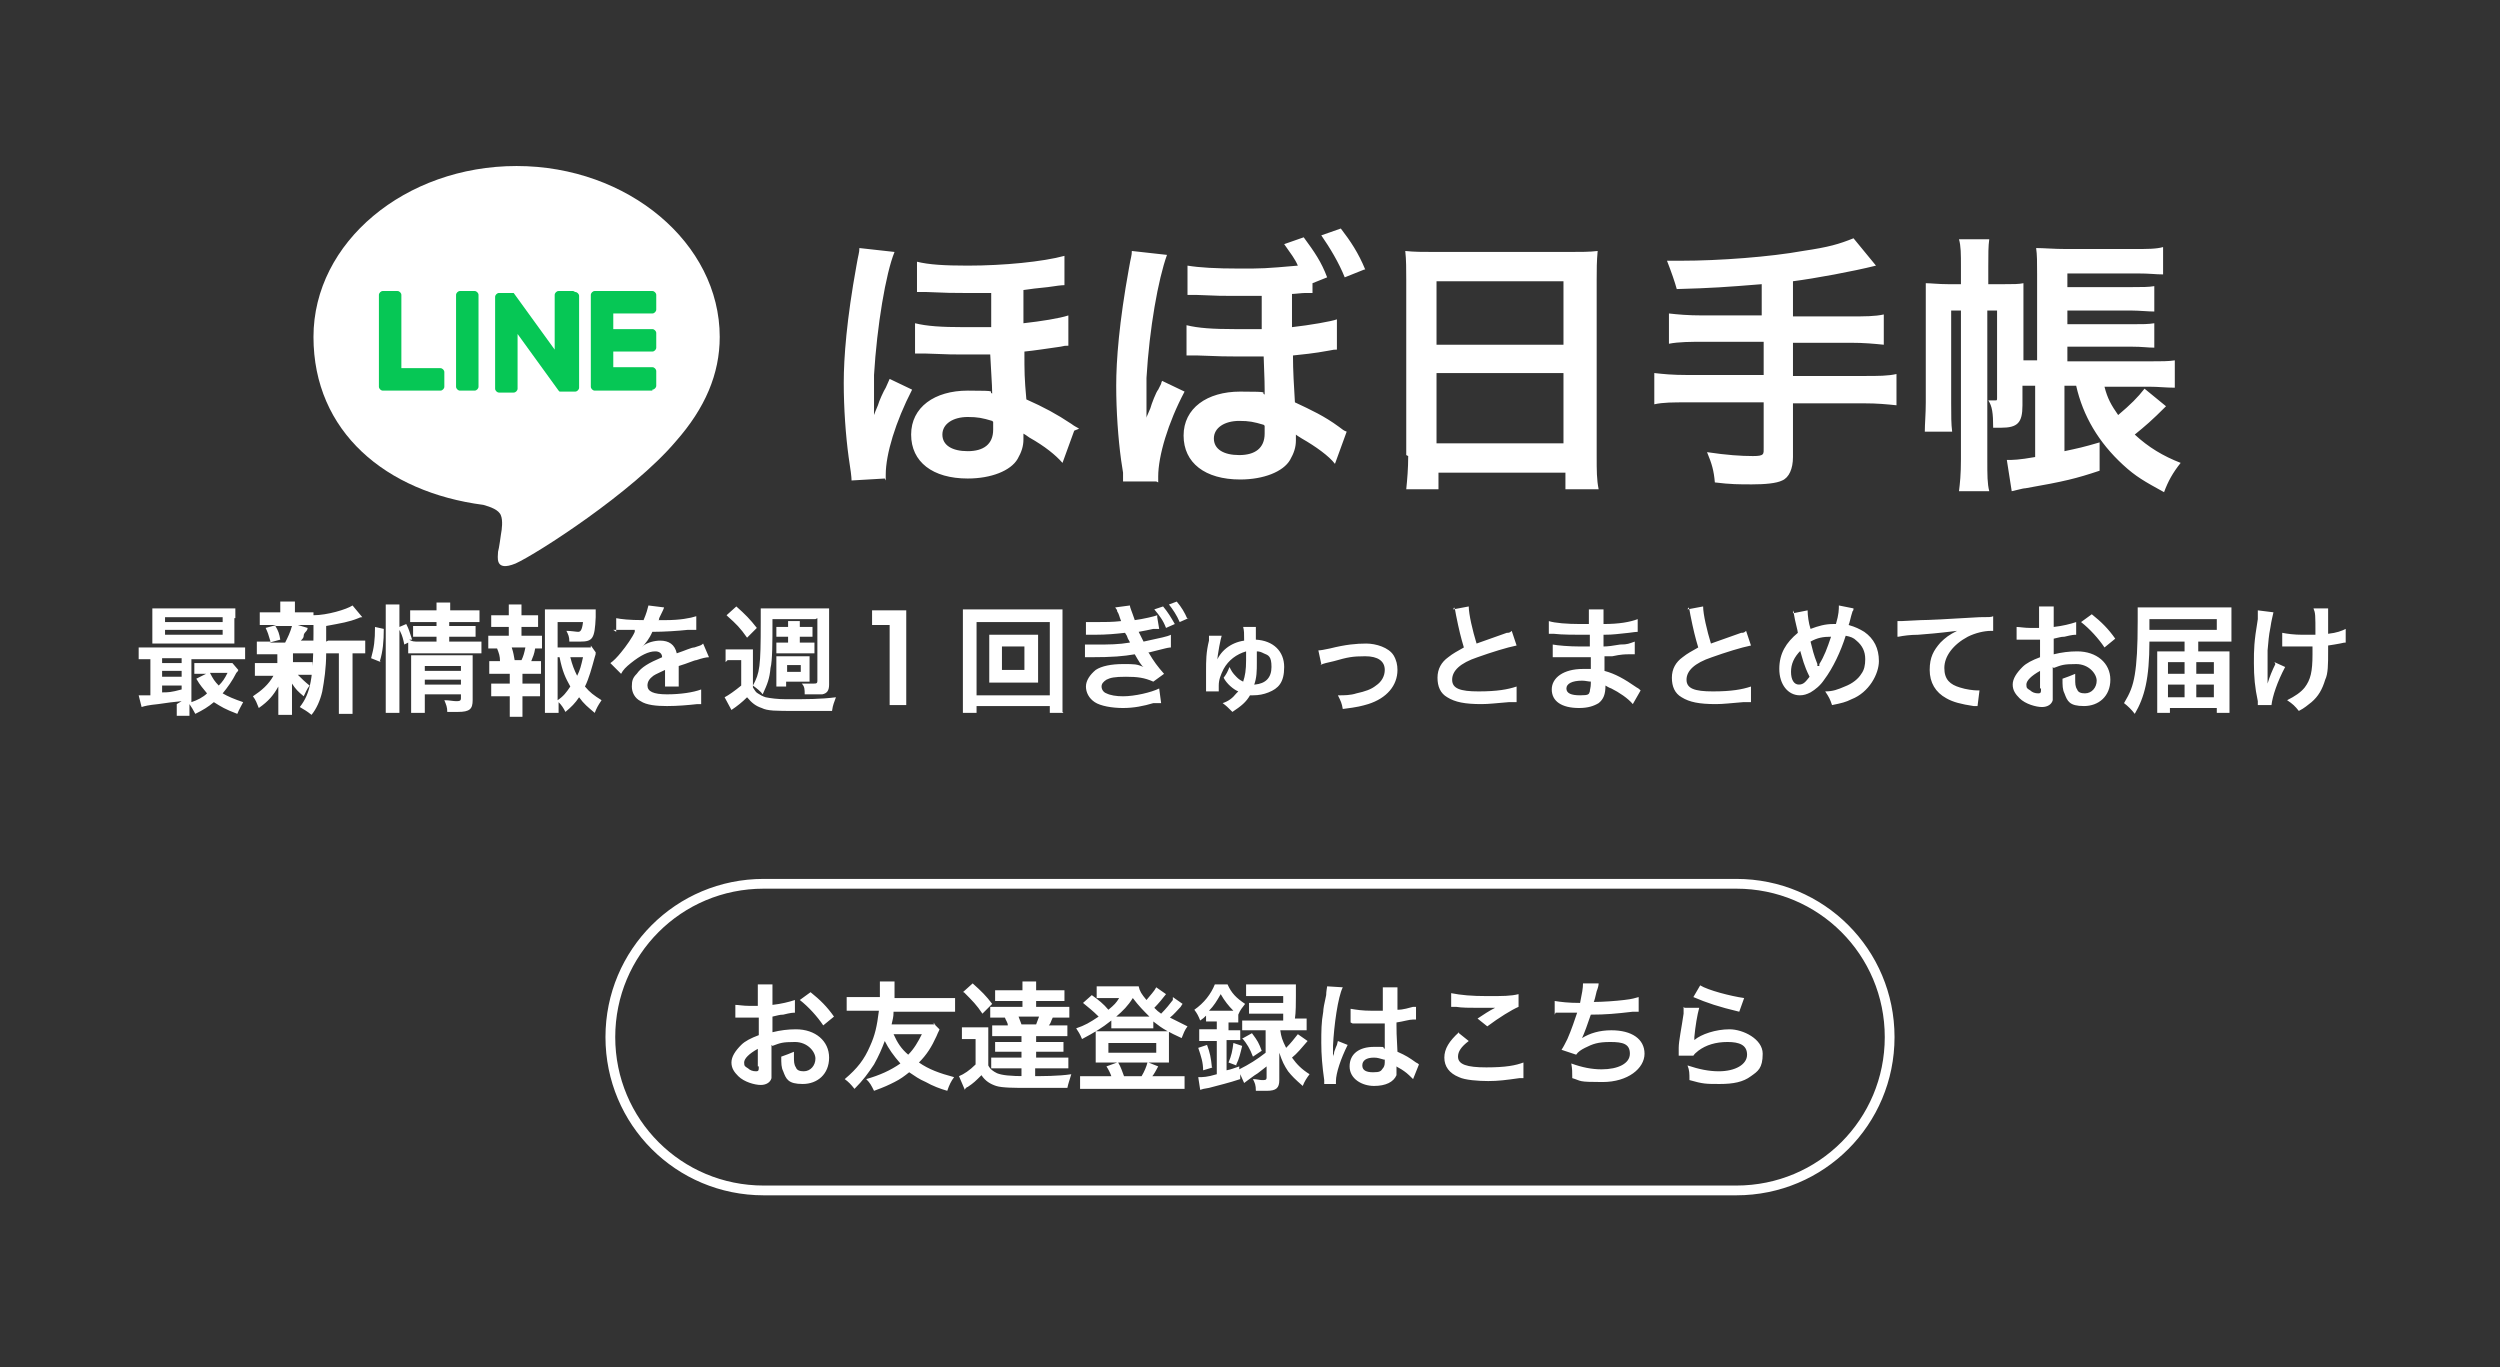
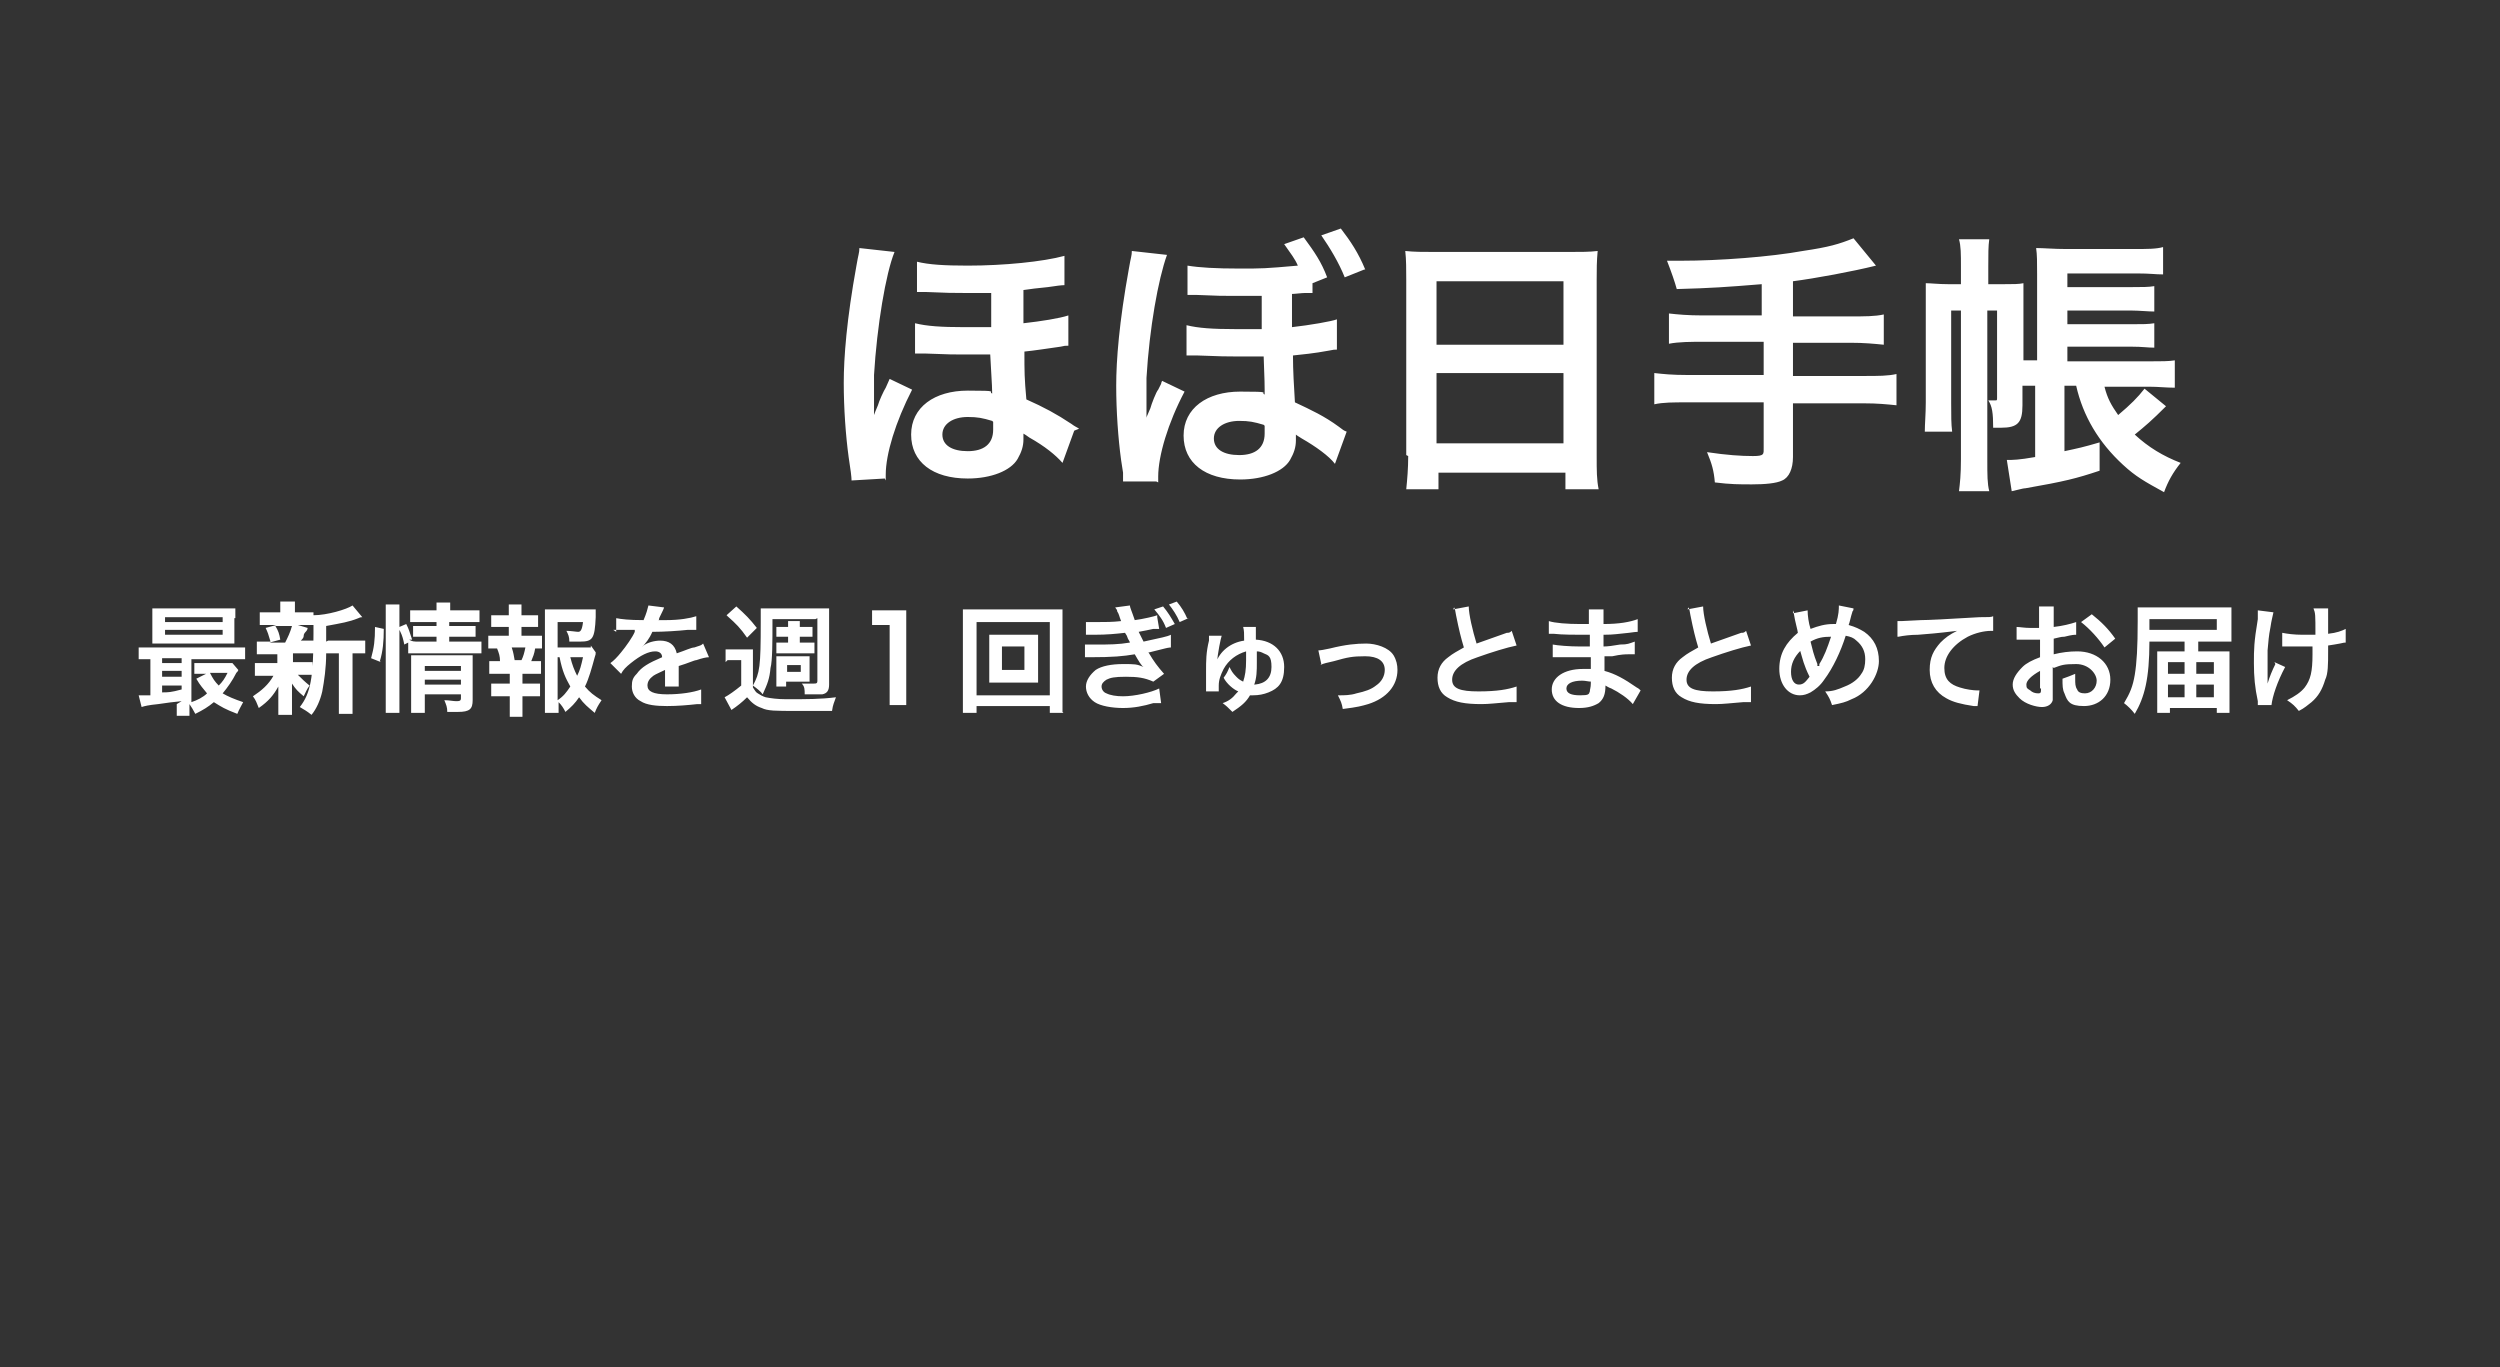
<svg xmlns="http://www.w3.org/2000/svg" id="_レイヤー_1" data-name="レイヤー_1" version="1.1" viewBox="0 0 256 140">
  <rect x="0" y="0" width="256" height="140" fill="#333333" stroke="none" />
  <defs>
    <style>
      .st0, .st1 {
        fill: none;
      }

      .st2 {
        fill: #06c755;
      }

      .st3 {
        fill: #fff;
      }

      .st4 {
        clip-path: url(#clippath);
      }

      .st1 {
        stroke: #fff;
      }
    </style>
    <clipPath id="clippath">
-       <rect class="st0" x="32" y="17" width="41.7" height="41" />
-     </clipPath>
+       </clipPath>
  </defs>
  <path class="st3" d="M18.6,71.8h0q-1.1.1-2.4.3c-1,.1-1.4.2-1.7.3l-.3-1.2c0,0,.1,0,.2,0,.2,0,.5,0,1,0v-3.7c-.5,0-.8,0-1.2,0v-1.2c.3,0,.6,0,1.2,0h8.5c.6,0,.9,0,1.2,0v1.2c-.4,0-.7,0-1.3,0h-4.2v4.4c.6-.2,1.2-.5,1.6-.9-.4-.5-.7-.8-1.1-1.5l1-.5h-.3c-.4,0-.6,0-.9,0v-1.1c.3,0,.5,0,1,0h2c.4,0,.7,0,.9,0l.6.7c0,.1-.1.2-.2.3-.4.8-.9,1.5-1.4,2.1.5.3,1.2.6,2.1.9-.2.4-.4.7-.6,1.2-1.3-.5-1.6-.7-2.4-1.2-.6.5-1.1.8-1.9,1.2-.2-.4-.4-.7-.6-1,0,.5,0,.8,0,1.2h-1.3c0-.3,0-.6,0-1.2ZM18.6,70.7v-.5h-2v.7c.6,0,.9,0,2-.3ZM18.6,69.3v-.6h-2v.6h2ZM18.6,67.9v-.5h-2v.5h2ZM23.2,68.9h-1.7c.3.6.5.9.9,1.3.4-.4.6-.7.9-1.3ZM24,63.3v1.6c0,.5,0,.8,0,1-.3,0-.7,0-1.1,0h-6.1c-.5,0-.9,0-1.2,0,0-.3,0-.6,0-1v-1.6c0-.4,0-.7,0-1,.4,0,.7,0,1.3,0h5.9c.6,0,.9,0,1.3,0,0,.3,0,.6,0,1ZM16.9,63.2v.5h5.9v-.5h-5.9ZM16.9,64.5v.5h5.9v-.5h-5.9ZM33.6,65.6h2.7c.5,0,.8,0,1.1,0v1.3c-.3,0-.5,0-1,0h-.3v4.8c0,.7,0,1.1,0,1.4h-1.4c0-.4,0-.7,0-1.4v-4.8h-1.3c0,1.5-.2,2.8-.4,3.9-.2.9-.6,1.8-1.1,2.4-.5-.4-.7-.5-1.2-.8,1.1-1.4,1.4-3,1.4-7.5s0-1.4,0-1.9c1.4,0,3.4-.6,4-1l1,1.2c-.1,0-.2,0-.4.1-1,.4-1.7.5-3.3.8v1.6ZM28.6,67h-1.2c-.5,0-.8,0-1.1,0v-1.3c.3,0,.6,0,1.1,0h.3c-.2-.7-.3-1-.5-1.4l1.1-.3h-.6c-.5,0-.8,0-1.1,0v-1.3c.3,0,.6,0,1.2,0h.9v-.2c0-.4,0-.6,0-.9h1.5c0,.3,0,.4,0,.9v.2h.8c.6,0,.8,0,1.1,0v1.3c-.3,0-.6,0-1.1,0h-.5l1,.3q0,.2-.2.4t-.2.4c0,.2-.1.3-.3.5h.2c.5,0,.8,0,1.1,0v1.3c-.3,0-.6,0-1.1,0h-1v.9h.9c.5,0,.8,0,1.1,0v1.3c-.3,0-.6,0-1.1,0h-.4c.4.4.7.7,1.2,1.1-.3.4-.4.7-.6,1.1-.6-.5-.8-.7-1.2-1.3q0,.2,0,.5s0,.4,0,.5v1.2c0,.4,0,.7,0,1h-1.4c0-.3,0-.6,0-.9v-1.2c0-.2,0-.5,0-.8-.5.9-1,1.5-2,2.2-.2-.5-.3-.8-.6-1.2.9-.6,1.6-1.2,2.1-2.1h-.8c-.5,0-.8,0-1.1,0v-1.3c.3,0,.6,0,1.1,0h1.2v-.9ZM30,64.1h-1.8c.3.5.4.8.5,1.4l-1.1.3h1.6c.3-.6.5-1,.7-1.7ZM40.9,64.5v7c0,.6,0,1,0,1.5h-1.4c0-.4,0-.9,0-1.5v-8.3c0-.5,0-.9,0-1.3h1.4c0,.4,0,.7,0,1.3v1l.7-.3c.3.6.3.7.6,1.6h-.3c.3.2.5.2,1,.2h1.8v-.5h-1.4c-.5,0-.7,0-1,0v-1.1c.3,0,.5,0,1,0h1.4v-.4h-1.5c-.6,0-.9,0-1.2,0v-1.2c.3,0,.6,0,1.2,0h1.5c0-.4,0-.5,0-.8h1.4c0,.3,0,.4,0,.8h1.8c.7,0,.9,0,1.2,0v1.2c-.3,0-.6,0-1.2,0h-1.9v.4h1.7c.5,0,.7,0,1,0v1.1c-.3,0-.5,0-1,0h-1.7v.5h2.1c.6,0,.9,0,1.2,0v1.2c-.4,0-.7,0-1.2,0h-5.1c-.6,0-.9,0-1.2,0v-1.1l-.4.2c-.1-.5-.2-.9-.4-1.3ZM43.5,71.1v.5c0,.6,0,1,0,1.4h-1.4c0-.4,0-.7,0-1.4v-3.5c0-.5,0-.7,0-1,.3,0,.5,0,1,0h4.2c.5,0,.8,0,1.1,0,0,.3,0,.6,0,1.2v3.4c0,.9-.3,1.2-1.5,1.2s-.5,0-1.1,0c0-.5-.1-.7-.3-1.2.5,0,.9.1,1.2.1s.5,0,.5-.3v-.4h-3.7ZM43.5,70.1h3.7v-.5h-3.7v.5ZM43.5,68.7h3.7v-.5h-3.7v.5ZM39,67.8l-1-.4c.3-1.1.4-1.8.4-3.2l.9.2c0,1.3-.1,2.3-.4,3.3ZM60.5,66.1l.5.7c0,.2,0,.2-.1.5-.3,1.1-.6,2.2-1,3,.5.6.9.9,1.7,1.4-.4.6-.5.8-.7,1.3-.7-.6-1.1-.9-1.6-1.6-.4.6-.8,1-1.4,1.5-.2-.4-.4-.7-.7-1,0,.5,0,.7,0,1.1h-1.4c0-.5,0-.8,0-1.4v-8c0-.4,0-.9,0-1.2.3,0,.7,0,1.1,0h3c.5,0,.9,0,1.1,0,0,.3,0,.5,0,.8-.1,2.2-.3,2.5-1.6,2.5s-.5,0-1.1,0c0-.5-.1-.7-.3-1.1.5,0,1,.1,1.2.1s.4-.1.5-1h-2.6v2.6h2.3c.6,0,.9,0,1.1,0ZM57.1,67.3v4.4c.6-.4.9-.8,1.3-1.4-.5-.9-.8-1.5-1.1-3h-.2ZM59.7,67.3h-1.3c.2.8.4,1.3.7,1.9.3-.6.4-1,.6-1.9ZM53.6,65.1h.9c.5,0,.7,0,1,0v1.3c-.2,0-.4,0-.7,0-.1.6-.2.8-.4,1.3h.1c.4,0,.7,0,.9,0v1.3c-.3,0-.6,0-1,0h-.9v1h.8c.5,0,.7,0,1,0v1.3c-.3,0-.6,0-1,0h-.8v.9c0,.4,0,.8,0,1.2h-1.3c0-.4,0-.8,0-1.2v-.9h-.9c-.5,0-.7,0-1,0v-1.3c.3,0,.5,0,1,0h.9v-1h-1.1c-.5,0-.7,0-1,0v-1.3c.3,0,.5,0,1,0h.1c0-.5-.1-.8-.3-1.3-.4,0-.6,0-.9,0v-1.3c.3,0,.6,0,1,0h1.1v-.9h-.8c-.4,0-.7,0-1,0v-1.2c.3,0,.5,0,1,0h.8v-.2c0-.3,0-.7,0-.9h1.3c0,.3,0,.5,0,.9v.2h.7c.5,0,.7,0,1,0v1.2c-.3,0-.6,0-1,0h-.7v.9ZM52.6,67.6h.8c.2-.4.3-.8.4-1.3h-1.4c.2.6.2.8.3,1.3ZM63.1,64.7v-1.4c.5.1,1.3.2,2.8.2.3-.7.4-1.1.5-1.5l1.6.2q0,.1-.5,1.1c0,.1,0,.2-.1.2q0,0,.8,0c1.4,0,2.5-.2,3.1-.4v1.4q-.3,0-.9,0c-.9.1-2.4.2-3.6.2-.3.7-.7,1.2-1.1,1.6h0q0,0,.2-.2c.4-.3,1.1-.5,1.7-.5.9,0,1.5.4,1.7,1.3.9-.3,1.5-.6,1.8-.6.6-.2.7-.2.9-.4l.6,1.4c-.3,0-.7.1-1.3.3-.2,0-.8.3-1.8.6h0q0,.4,0,.6v.5c0,.2,0,.3,0,.4,0,.3,0,.4,0,.6h-1.4c0-.2,0-.8,0-1.4v-.3c-.6.3-.9.4-1.2.6-.4.3-.6.6-.6,1,0,.6.6.9,2,.9s2.7-.2,3.5-.5v1.5c0,0-.1,0-.4,0-.9.1-2,.2-3.1.2s-2.1-.1-2.7-.5c-.6-.3-.9-.9-.9-1.5s.1-.9.5-1.3c.5-.7,1.2-1.1,2.6-1.7,0-.4-.3-.6-.7-.6-.7,0-1.5.4-2.5,1.2-.5.4-.8.7-1,1.1l-1.1-1.1c.3-.2.7-.6,1.1-1.1.5-.6,1.2-1.6,1.4-2.1q0,0,0-.2s-.2,0-.2,0c-.2,0-1.2,0-1.5,0q-.2,0-.3,0s-.1,0-.2,0ZM80.7,65.8v-.6h-.2c-.4,0-.7,0-1,0v-1c.3,0,.6,0,1,0h.2c0-.3,0-.5,0-.6h1.2c0,0,0,.4,0,.6h0c0,0,.3,0,.3,0,.4,0,.7,0,1,0v1c-.3,0-.6,0-1,0h-.3v.6h.5c.5,0,.7,0,1,0v1.1c-.3,0-.6,0-1,0h-1.9c-.4,0-.7,0-1,0v-1.1c.3,0,.6,0,1,0h.3ZM83.5,63.4h-4.4v.4c0,1.8,0,3.9-.2,4.6-.1,1.1-.3,1.6-.8,2.7-.2-.3-.6-.6-1-.9.7-1.3.8-1.9.8-6.5s0-1.1,0-1.4c.4,0,.6,0,1.3,0h4.5c.7,0,.9,0,1.2,0,0,.3,0,.6,0,1.3v6.5c0,.6-.2.9-.7,1-.3,0-.7,0-1.3,0s-.3,0-.5,0c0-.5,0-.8-.3-1.1.4,0,.7,0,1.1,0s.5,0,.5-.3v-6.4ZM80.6,70.3h-1.1c0-.2,0-.5,0-.9v-1.4c0-.3,0-.5,0-.8.3,0,.5,0,.7,0h2c.3,0,.5,0,.7,0,0,.3,0,.5,0,.8v1.2c0,.3,0,.5,0,.6-.2,0-.3,0-.6,0h-1.8v.5ZM80.6,68.1v.7h1.4v-.7h-1.4ZM74.4,63l1-.9c.9.8,1.4,1.3,2.1,2.2l-1,1c-.7-1-1.1-1.4-2-2.2ZM74.3,67.8v-1.3c.3,0,.5,0,1,0h.9c.4,0,.6,0,.9,0,0,.4,0,.7,0,1.3v2.6c.2.3.3.5.5.6.3.2.5.3.8.4.5.1,1.2.2,2.1.2,2.2,0,3.5,0,5.1-.2-.2.6-.3.7-.4,1.4-1.2,0-2.6,0-3.6,0-2.2,0-3,0-3.6-.3-.6-.2-1-.5-1.5-1.1-.5.5-1,.9-1.6,1.3l-.7-1.3c.4-.2,1.1-.7,1.7-1.2v-2.6h-.6c-.3,0-.5,0-.8,0ZM92.9,72.2h-1.8c0-.5,0-.9,0-1.6v-6.6h-.6c-.4,0-.8,0-1.2,0v-1.5c.4,0,.6,0,1.2,0h1.1c.6,0,.8,0,1.2,0,0,.7,0,1.3,0,2v6.1c0,.6,0,1.1,0,1.6ZM102.5,65h2.6c.5,0,.9,0,1.2,0,0,.3,0,.6,0,1v2.9c0,.4,0,.6,0,1-.3,0-.7,0-1.2,0h-2.6c-.6,0-.8,0-1.2,0,0-.3,0-.6,0-1v-2.9c0-.3,0-.6,0-1,.3,0,.6,0,1.2,0ZM102.6,66.2v2.4h2.3v-2.4h-2.3ZM108.9,73h-1.4v-.7h-7.5v.7h-1.4c0-.4,0-.9,0-1.6v-7.6c0-.6,0-1,0-1.4.4,0,.8,0,1.4,0h7.4c.6,0,1,0,1.4,0,0,.4,0,.8,0,1.4v7.6c0,.6,0,1.2,0,1.5ZM100,63.7v7.5h7.5v-7.5h-7.5ZM118.5,63.2l.2,1.2c-.1,0-.2,0-.3,0,0,0-.1,0-.3,0-.5.1-.9.2-1.5.3.2.4.3.6.5,1,1.8-.4,2.4-.5,2.8-.7v1.3c0,0-.2,0-.6.1l-.8.2-.8.2h-.1c.6,1,.9,1.4,1.6,2.2l-1.1.8c-.9-.4-1.6-.5-2.8-.5s-1.6.1-2,.3c-.3.2-.5.4-.5.7s.2.6.5.7c.4.2,1,.3,1.7.3,1.2,0,2.9-.4,3.7-.8l.2,1.5c-.1,0-.2,0-.3,0,0,0-.1,0-.3,0h-.2c-1,.3-2,.5-3.1.5s-2.3-.2-2.9-.6c-.6-.4-.9-1-.9-1.6s.4-1.2,1-1.7c.6-.4,1.6-.6,2.8-.6s1.4,0,2.1.3c-.2-.1-.5-.6-.9-1.3-1.2.2-2.2.3-4.6.3-.2,0-.3,0-.5,0v-1.3c.3,0,.4,0,1.2,0,1.3,0,2.2,0,3.4-.2,0-.1-.1-.2-.2-.4-.1-.3-.1-.3-.3-.6-.9.1-1.8.2-3.2.2-.5,0-.6,0-.8,0v-1.3c.3,0,.6,0,1.1,0,.9,0,1.6,0,2.5-.1h0c-.2-.5-.2-.7-.4-1,0-.2-.1-.2-.2-.4l1.5-.2c0,.2.2.6.5,1.5.8-.1,2.1-.4,2.3-.5ZM118.2,62.4l.9-.3c.5.6.8,1.1,1.2,1.8l-.9.4c-.3-.8-.7-1.3-1.2-1.9ZM121.7,63.3l-.9.4c-.3-.7-.7-1.3-1.1-1.8l.8-.3c.5.6.8,1.1,1.1,1.8ZM124.5,67.9h0c.4-1.2,1.5-2.1,2.9-2.3,0-.8,0-1-.1-1.4h1.3s0,0,0,.1c0,.1,0,.2,0,.2s0,.2,0,.4c0,.1,0,.2,0,.6,1.8.1,2.9,1.2,2.9,2.8s-.6,2.2-1.6,2.6c-.5.2-1,.3-1.6.3s-.2,0-.3,0c-.4.7-.9,1.1-1.8,1.7-.5-.5-.6-.6-1-.9.6-.2,1-.5,1.4-1,0,0,.1-.1.2-.2h0c-.5-.2-1.2-.8-1.5-1.4.3-.4.4-.6.6-1.1.2.4.3.6.7,1,.2.2.3.3.7.5.2-.6.3-1.2.3-2.2s0-.5,0-.9c-1,.3-1.8.9-2.3,1.8-.3.6-.5,1.1-.5,1.7s0,.4,0,.6h-1.3c0,0,0-.1,0-.3,0-.8,0-1.3,0-1.8,0-1,0-1.9.3-3.1,0-.3,0-.4,0-.5h0c0,0,1.3,0,1.3,0-.1.3-.4,1.7-.5,2.9h0ZM128.3,70.1q.1,0,.2,0c1.1-.1,1.7-.7,1.7-1.8s-.3-1.2-.8-1.4c-.2-.1-.4-.2-.7-.2,0,.4,0,.5,0,1.1,0,.9,0,1.6-.3,2.4ZM135.3,68l-.3-1.4q.3,0,1.2-.2c1.6-.4,2.7-.5,3.7-.5s2.3.4,2.8,1.2c.3.5.4,1,.4,1.5,0,1.6-1.1,2.9-3,3.5-.7.2-1,.3-2.6.5-.1-.6-.2-.8-.5-1.4h.2c.4,0,1.1,0,1.7-.2.9-.2,1.5-.4,2-.8.6-.4.9-1,.9-1.6,0-.9-.7-1.4-2-1.4s-1.8.1-3.2.5c-.8.2-1,.2-1.4.4ZM148.8,62.4l1.6-.3c0,.8.4,2.5.8,3.8q.8-.3,3.1-1.1c.2,0,.3,0,.5-.2l.5,1.5c-1,.2-2.6.7-4,1.2-1.8.6-2.6,1.4-2.6,2.3s.8,1.2,2.7,1.2,3-.2,3.9-.5v1.6c-.1,0-.2,0-.8,0-1.3.1-2,.2-2.8.2-1.7,0-2.7-.2-3.5-.7-.7-.4-1-1.1-1-2s.4-1.6,1.1-2.1c.5-.4.9-.6,1.6-1-.3-1-.5-1.8-.8-3.3-.1-.6-.1-.6-.2-.8ZM168,70.7l-.8,1.4c-.5-.6-1.4-1.2-2.2-1.6-.3-.1-.4-.2-.6-.3h0c0,.9-.2,1.4-.7,1.8-.5.3-1.1.5-2,.5-1.8,0-2.8-.7-2.8-1.9s1.2-2.1,3.2-2.1.5,0,.8,0q0-.1,0-.3v-.3q0-.2,0-.6c-.6,0-.9,0-1.2,0-.7,0-1.2,0-2.2,0-.2,0-.3,0-.5,0v-1.3c.5.1,1.7.2,2.8.2s.6,0,1,0c0-.1,0-.5,0-1.2-.4,0-.6,0-.8,0-.6,0-2.1,0-2.9-.1-.1,0-.2,0-.3,0h-.2v-1.3c.6.2,1.9.3,3.2.3s.6,0,.9,0c0-1.2,0-1.2,0-1.5h1.5c0,.3,0,.5,0,1.5,1.6,0,2.7-.2,3.5-.5v1.3q-.2,0-.9.1c-1.1.1-1.5.2-2.6.2,0,.3,0,.4,0,1.2q.6,0,1.7-.2c.8,0,.9-.1,1.5-.3v1.3c-.2,0-.5,0-.7,0-.2,0-.7,0-1.6.2-.2,0-.3,0-.8,0q0,1.2,0,1.5c1.1.3,2,.8,3.3,1.7.2.1.3.2.4.3ZM163,69.8c-.4,0-.6-.1-1-.1-1,0-1.6.3-1.6.8s.5.7,1.4.7.9-.1,1-.4c0-.2.1-.4.1-.8v-.3ZM172.8,62.4l1.6-.3c0,.8.4,2.5.8,3.8q.8-.3,3.1-1.1c.2,0,.3,0,.5-.2l.5,1.5c-1,.2-2.6.7-4,1.2-1.8.6-2.6,1.4-2.6,2.3s.8,1.2,2.7,1.2,3-.2,3.9-.5v1.6c-.1,0-.2,0-.8,0-1.3.1-2,.2-2.8.2-1.7,0-2.7-.2-3.5-.7-.7-.4-1-1.1-1-2s.4-1.6,1.1-2.1c.5-.4.9-.6,1.6-1-.3-1-.5-1.8-.8-3.3-.1-.6-.1-.6-.2-.8ZM183.6,62.8l1.5-.3c0,.5.1,1.3.3,1.9.8-.3,1.5-.5,2.3-.5h.3c.3-1,.3-1.5.3-1.9l1.5.3c0,.1,0,.2-.1.3-.2.6-.3,1.2-.4,1.4.7.2,1.1.4,1.6.7,1,.7,1.5,1.7,1.5,3s-1,3.2-2.8,3.9c-.6.3-1,.4-2,.6-.2-.6-.3-.8-.7-1.4.8,0,1.3-.2,2-.5.8-.3,1.4-.8,1.7-1.3.3-.4.4-.9.4-1.5,0-.8-.3-1.4-.9-1.9-.3-.3-.6-.4-1.1-.5-.5,1.6-1.3,3.3-2.2,4.5-.4.6-.9,1-1.4,1.3-.4.2-.7.3-1.1.3-1.2,0-2.1-1.1-2.1-2.7s.7-2.7,1.9-3.7c0-.2-.3-1.2-.4-1.9,0-.2,0-.2-.1-.4ZM184.4,66.6c-.7.7-1,1.4-1,2.2s.3,1.3.8,1.3.7-.3,1.1-.8c-.6-1.2-.7-1.8-1-2.8ZM186.3,68.2h0c0,0,0,0,0-.2.5-.8.8-1.6,1.2-2.8-.8,0-1.4.1-2.1.5.2.8.3,1.3.7,2.3,0,0,0,.1,0,.2ZM194.3,65.2v-1.6c.2,0,.3,0,.4,0q.2,0,2-.1c.7,0,2.7-.1,6-.3,1,0,1.2,0,1.4-.1v1.5s0,0-.2,0c-.7,0-1.6.2-2.4.6-1.5.8-2.4,2-2.4,3.2s.6,1.7,1.6,2c.6.2,1.4.3,1.8.3s.1,0,.2,0l-.2,1.6c-.1,0-.2,0-.4,0-1.3-.2-2.1-.4-2.8-.8-1.1-.6-1.7-1.6-1.7-2.9s.4-2,1.1-2.8c.5-.5.9-.8,1.7-1.2-1,.1-1.4.2-4,.4-.8,0-1.5.1-2,.2ZM210.2,68.3v2.4c0,.5,0,.8,0,1-.1.4-.5.7-1.1.7s-1.7-.3-2.3-.9c-.4-.4-.7-.8-.7-1.4s.4-1.2,1-1.8c.4-.4,1-.7,1.8-1v-1.8q-.1,0-.5,0c-.2,0-.3,0-.6,0s-.5,0-.7,0c-.2,0-.3,0-.3,0s-.1,0-.3,0v-1.3c.3,0,.8.1,1.4.1s.3,0,.4,0c.3,0,.3,0,.5,0v-.8c0-.7,0-1,0-1.4h1.5c0,.4,0,.6,0,1.3v.8c.9-.1,1.7-.3,2.3-.5v1.3c-.2,0-.4,0-1.2.2-.4,0-.6.1-1.1.2v1.6c.8-.2,1.6-.3,2.4-.3,2,0,3.4,1.2,3.4,2.9s-1.2,2.7-2.7,2.7-1.7-.5-2-1.3c-.2-.4-.2-.8-.2-1.5.6-.2.8-.3,1.3-.5,0,.2,0,.3,0,.5,0,.5,0,.8.2,1.1.1.3.4.4.8.4.7,0,1.2-.6,1.2-1.3s-.8-1.7-2.1-1.7-1.5.1-2.3.4ZM208.9,70.5v-1.8c-.9.5-1.4,1-1.4,1.4s.1.4.4.6c.2.2.5.3.8.3s.3-.1.3-.5ZM216.6,65.4l-1.1.9c-.6-.9-1.5-1.9-2.4-2.6l1.1-.8c1,.8,1.7,1.5,2.4,2.5ZM223.7,66.7v-1h-3.6c0,3.8-.5,5.7-1.5,7.4-.3-.4-.7-.8-1.1-1.1.6-1,.9-1.7,1.1-2.9.2-1.2.3-2.8.3-5.5s0-1,0-1.4c.4,0,.9,0,1.6,0h6.6c.6,0,1,0,1.4,0,0,.3,0,.5,0,1.1v1.4c0,.5,0,.8,0,1-.4,0-.8,0-1.3,0h-2.1v1h1.8c.6,0,1.1,0,1.4,0,0,.5,0,.9,0,1.4v3.5c0,.7,0,1,0,1.4h-1.3v-.5h-4.8v.5h-1.3c0-.4,0-.9,0-1.5v-3.5c0-.4,0-1,0-1.3.4,0,.8,0,1.4,0h1.7ZM223.7,67.8h-1.7v1.2h1.7v-1.2ZM223.7,70.1h-1.7v1.3h1.7v-1.3ZM224.9,71.4h1.8v-1.3h-1.8v1.3ZM224.9,69h1.8v-1.2h-1.8v1.2ZM220.1,64.5h6.9v-1.1h-6.9v1.1ZM233.7,66.2v-1.4c.5.1,1.2.2,2.1.2s.6,0,1.3,0c0-2.1,0-2.2-.2-2.7h1.5c0,.2,0,.2,0,.4s0,.2,0,.8c0,.1,0,.6,0,1.4.9-.1,1.4-.3,1.8-.5v1.4c-.1,0-.2,0-.6.1-.5.1-.6.1-1.2.2,0,.3,0,.4,0,.6,0,1.3,0,2.3-.3,2.9-.3,1-.7,1.7-1.4,2.3-.4.3-.7.6-1.3.9-.4-.5-.6-.7-1.2-1.1.8-.4,1.4-.8,1.8-1.3.6-.8.8-1.6.8-3.4s0-.4,0-.8c-.4,0-1,0-1.6,0s-.8,0-1.1,0c-.3,0-.4,0-.5,0h-.2ZM232.9,67.8l1.1.5c-.8,1.5-1.3,3-1.4,3.9h-1.4c0,0,0-.2,0-.4-.3-1.4-.4-2.5-.4-3.9s0-2.1.4-4.5c0-.5,0-.6,0-.9l1.6.2c-.1.5-.2.8-.3,1.5-.2,1-.2,1.4-.3,2.4,0,.8,0,1.1,0,1.4s0,.2,0,.4c0,.1,0,.3,0,.9v.2c0,.2,0,.3,0,.5.2-.7.5-1.4.8-2Z" />
  <g class="st4">
    <g>
-       <path class="st3" d="M73.7,34.5c0-9.6-9.4-17.5-20.8-17.5s-20.8,7.8-20.8,17.5,7.4,15.9,17.4,17.2c.7.2,1.6.5,1.8,1.1.2.5.1,1.4,0,1.9,0,0-.2,1.5-.3,1.8,0,.5-.4,2.1,1.8,1.2,2.2-1,12-7.3,16.4-12.5,3-3.4,4.5-6.9,4.5-10.7h0Z" />
      <path class="st2" d="M66.8,40h-5.9c-.2,0-.4-.2-.4-.4h0v-9.4h0c0-.2.2-.4.4-.4h5.9c.2,0,.4.2.4.4v1.5c0,.2-.2.4-.4.4h-4v1.6h4c.2,0,.4.2.4.4v1.5c0,.2-.2.4-.4.4h-4v1.6h4c.2,0,.4.2.4.4v1.5c0,.2-.2.4-.4.4h0Z" />
      <path class="st2" d="M45.1,40c.2,0,.4-.2.4-.4v-1.5c0-.2-.2-.4-.4-.4h-4v-7.5c0-.2-.2-.4-.4-.4h-1.5c-.2,0-.4.2-.4.4v9.4h0c0,.2.2.4.4.4h5.9Z" />
      <path class="st2" d="M48.6,29.8h-1.5c-.2,0-.4.2-.4.4v9.4c0,.2.2.4.4.4h1.5c.2,0,.4-.2.4-.4v-9.4c0-.2-.2-.4-.4-.4Z" />
-       <path class="st2" d="M58.7,29.8h-1.5c-.2,0-.4.2-.4.4v5.6l-4.2-5.8s0,0,0,0h0s0,0,0,0c0,0,0,0,0,0,0,0,0,0,0,0,0,0,0,0,0,0,0,0,0,0,0,0,0,0,0,0,0,0,0,0,0,0,0,0,0,0,0,0,0,0,0,0,0,0,0,0,0,0,0,0,0,0,0,0,0,0,0,0,0,0,0,0,0,0,0,0,0,0,0,0,0,0,0,0,0,0,0,0,0,0,0,0h-1.5c-.2,0-.4.2-.4.4v9.4c0,.2.2.4.4.4h1.5c.2,0,.4-.2.4-.4v-5.6l4.2,5.8s0,0,.1.1c0,0,0,0,0,0,0,0,0,0,0,0,0,0,0,0,0,0,0,0,0,0,0,0,0,0,0,0,0,0,0,0,0,0,0,0,0,0,0,0,0,0h0s0,0,.1,0h1.5c.2,0,.4-.2.4-.4v-9.4c0-.2-.2-.4-.4-.4h0Z" />
    </g>
  </g>
  <path class="st3" d="M110,44.1l-1.2,3.3c-.7-.8-1.8-1.7-3.4-2.6-.3-.2-.4-.3-.6-.4,0,.2,0,.3,0,.6,0,.7-.2,1.3-.6,2-.7,1.2-2.7,2-5.1,2-3.6,0-5.8-1.7-5.8-4.5s2.4-4.5,5.8-4.5,2,.1,2.5.3c0-.3,0-.6-.2-4-1.8,0-2.8,0-2.9,0-.8,0-1.3,0-3.8-.1-.3,0-.5,0-.6,0h-.4v-3.1c1.2.3,2.7.4,5,.4s1.7,0,2.8,0c0-1.3,0-1.5,0-1.9,0-.5,0-.8,0-1.6-.9,0-2.1,0-2.9,0-1.1,0-1.5,0-3.8-.1-.2,0-.4,0-.5,0s-.2,0-.4,0v-3.1c1.2.3,2.8.4,5.2.4,3.7,0,7.7-.4,9.9-1v3q-.4,0-1.7.2c-1.1.1-1.8.2-2.5.3,0,.8,0,1.1,0,2s0,.8,0,1.4c1.8-.2,3.7-.5,4.6-.8v3.1c-.3,0-.4,0-.8.1-1.4.2-2.7.4-3.7.5,0,2.1,0,2.7.2,4.9,1.8.8,3.1,1.5,4.6,2.5.4.3.5.3.8.5ZM101.6,43.1c-1-.3-1.5-.4-2.5-.4-1.5,0-2.6.7-2.6,1.8s1,1.7,2.6,1.7,2.6-.7,2.6-2.2,0-.8,0-.8ZM90.6,49l-3.4.2q0-.5-.3-2.4c-.3-2.2-.5-5-.5-7.6s.3-6.5,1.3-12c.2-1.2.3-1.3.3-1.8l3.6.4c-.9,2.2-1.8,7.6-2.1,12.6,0,.4,0,1.8,0,2.6,0,.3,0,.6,0,.9v.6h0q.1-.3.4-1c.1-.4.6-1.5.8-1.8q.3-.7.4-.9l2.3,1.1c-1.7,3.3-2.7,6.6-2.7,8.7s0,.3,0,.6ZM134.4,29.1v.9q-.3,0-.7,0c-.4,0-1.1.1-1.4.1,0,.8,0,1.1,0,2v1.4c1.8-.2,4.1-.6,4.6-.8v3.1c-.3,0-.3,0-.8.1-1.6.3-2.8.4-3.7.5,0,1.5.1,3.2.2,4.8,1.7.8,3,1.4,4.5,2.5.4.3.5.4.8.5l-1.2,3.3c-.6-.8-2-1.8-3.4-2.6-.3-.2-.5-.3-.6-.4,0,.2,0,.3,0,.6,0,.7-.2,1.3-.6,2-.7,1.2-2.7,2-5.1,2-3.6,0-5.8-1.7-5.8-4.5s2.4-4.5,5.8-4.5,2,.1,2.5.3c0-.2,0-.2,0-.5,0-.4,0-.8-.1-3.4q-2.5,0-3,0c-.8,0-1.3,0-3.8-.1-.3,0-.4,0-.6,0h-.5v-3.1c1.2.3,2.7.4,4.9.4s1.8,0,2.8,0q0-1.5,0-1.9c0-.5,0-.9,0-1.5-1,0-2.1,0-2.9,0-1.1,0-1.5,0-3.8-.1-.2,0-.4,0-.5,0h-.4v-3c1.2.2,2.9.3,5.3.3s2.6,0,6-.3c-.3-.7-.7-1.2-1.4-2.2l2-.7c1.1,1.5,1.8,2.5,2.4,4.1l-1.5.6ZM129.4,43.5c-1-.3-1.5-.4-2.5-.4-1.5,0-2.6.7-2.6,1.8s1,1.7,2.6,1.7,2.6-.7,2.6-2.2,0-.8,0-.8ZM118.4,49.3h-3.4c0-.2,0-.3,0-.6v-.3c0,0-.2-1.3-.2-1.3-.3-2.2-.5-5-.5-7.6s.3-6.5,1.3-12c.2-1.2.3-1.3.3-1.8l3.6.4c-.9,2.5-1.8,7.5-2.1,12.6,0,.8,0,1.7,0,2.5v1.3s0,.3,0,.3h0c0-.1.1-.3.1-.3l.3-.7c.1-.4.6-1.7.8-1.9l.3-.6s0-.1.1-.3l2.3,1.1c-1.7,3.2-2.7,6.6-2.7,8.7s0,.3,0,.6ZM139.7,27.6l-2,.8c-.6-1.5-1.5-3-2.4-4.3l2-.7c1,1.3,1.8,2.5,2.5,4.2ZM144,46.6v-17.9c0-1.1,0-2.1-.1-3,.9.1,1.8.1,3.1.1h13.6c1.3,0,2.2,0,3-.1-.1,1.1-.1,1.9-.1,2.9v18.1c0,1.5,0,2.4.2,3.4h-3.4v-1.7h-13v1.7h-3.3c.1-1,.2-2.1.2-3.4ZM147.1,28.8v6.5h13v-6.5h-13ZM147.1,38.2v7.2h13v-7.2h-13ZM180.4,32.4v-3.3c-3.7.3-5.1.4-8.7.5q-.3-1.1-1-2.9h1.4c4,0,9.2-.4,12.5-1,2.7-.4,3.7-.7,5.2-1.3l2.3,2.8c-2.4.6-6.2,1.3-8.5,1.6v3.6h5.8c1.6,0,2.6,0,3.5-.2v3.1c-1-.1-2-.2-3.4-.2h-5.9v3.4h7.2c1.6,0,2.5,0,3.4-.2v3.2c-1-.1-1.9-.2-3.4-.2h-7.2v5.5c0,1.2-.4,2.1-1.1,2.4-.6.3-1.8.4-3.1.4s-2.2,0-3.8-.2c-.1-1.2-.3-1.9-.8-3.1,2,.3,3.5.4,4.7.4s1.1-.2,1.1-.9v-4.6h-7.8c-1.5,0-2.5,0-3.4.2v-3.2c.9.1,1.8.2,3.4.2h7.8v-3.4h-6.2c-1.2,0-2.5,0-3.5.2v-3.1c.9.1,1.9.2,3.5.2h6.3ZM212.5,39.5h-1.1v6.7c1.4-.3,1.9-.4,3.6-.9v2.9c-2.4.8-3.6,1.1-7.6,1.8-.1,0-.2,0-1.4.3l-.5-3.2c.6,0,1.2,0,2.9-.3v-7.3h-1.3v2c0,1.8-.5,2.3-2.2,2.3h-.8c0-1.5-.1-2.2-.5-2.8h.3c.1,0,.3,0,.4,0,.2,0,.2,0,.2-.3v-8.9h-1v15.2c0,1.7,0,2.5.2,3.3h-3.1c.1-.8.2-1.7.2-3.3v-15.2h-1v9.5c0,1.3,0,2.1.1,2.9h-2.8c0-.8.1-1.8.1-3v-9.7c0-1.2,0-1.9,0-2.5.5,0,1.3.1,2.3.1h1.3v-1.8c0-1.3,0-2.1-.2-2.8h3.1c-.1.7-.1,1.5-.1,2.8v1.8h1.6c1,0,1.5,0,2-.1,0,.8,0,1.1,0,2.4v5.5h1.4v-8.8c0-1.3,0-2-.1-2.7.8,0,1.8.1,3.1.1h6.8c1.5,0,2.4,0,3.1-.2v2.8c-.8,0-1.3-.1-2.7-.1h-7.1v1.4h6.6c1.1,0,1.7,0,2.3-.1v2.6c-.6,0-1.6-.1-2.3-.1h-6.6v1.4h6.6c1.1,0,1.7,0,2.3-.1v2.5c-.7,0-1.2-.1-2.3-.1h-6.6v1.5h8.5c1.1,0,1.9,0,2.5-.1v2.8c-.9,0-1.7-.1-2.6-.1h-4.6c.3,1.2.7,1.9,1.4,2.9,1.3-1.1,2-1.8,2.7-2.7l2.2,1.8c-1.5,1.5-2.1,2-3.2,2.9,1.4,1.3,2.9,2.2,4.7,2.9-.8,1-1.3,1.9-1.7,3-2-1.1-2.9-1.6-4.2-2.8-2.5-2.3-4.1-5-4.8-8.1Z" />
-   <path class="st1" d="M78.2,90.5h99.6c8.7,0,15.7,7,15.7,15.7h0c0,8.7-7,15.7-15.7,15.7h-99.6c-8.7,0-15.7-7-15.7-15.7h0c0-8.7,7-15.7,15.7-15.7Z" />
-   <path class="st3" d="M79,107v2.4c0,.5,0,.8,0,1-.1.4-.5.7-1.1.7s-1.7-.3-2.3-.9c-.4-.4-.7-.8-.7-1.4s.4-1.2,1-1.8c.4-.4,1-.7,1.8-1v-1.8q-.1,0-.5,0c-.2,0-.3,0-.6,0s-.5,0-.7,0c-.2,0-.3,0-.3,0s-.1,0-.3,0v-1.3c.3,0,.8.1,1.4.1s.3,0,.4,0c.3,0,.3,0,.5,0v-.8c0-.7,0-1,0-1.4h1.5c0,.4,0,.6,0,1.3v.8c.9-.1,1.7-.3,2.3-.5v1.3c-.2,0-.4,0-1.2.2-.4,0-.6.1-1.1.2v1.6c.8-.2,1.6-.3,2.4-.3,2,0,3.4,1.2,3.4,2.9s-1.2,2.7-2.7,2.7-1.7-.5-2-1.3c-.2-.4-.2-.8-.2-1.5.6-.2.8-.3,1.3-.5,0,.2,0,.3,0,.5,0,.5,0,.8.2,1.1.1.3.4.4.8.4.7,0,1.2-.6,1.2-1.3s-.8-1.7-2.1-1.7-1.5.1-2.3.4ZM77.6,109.2v-1.8c-.9.5-1.4,1-1.4,1.4s.1.4.4.6c.2.2.5.3.8.3s.3-.1.3-.5ZM85.4,104.1l-1.1.9c-.6-.9-1.5-1.9-2.4-2.6l1.1-.8c1,.8,1.7,1.5,2.4,2.5ZM95.5,104.7l.7.7c0,.1-.1.2-.3.7-.5,1.1-1,1.9-1.8,2.7,1,.7,2.1,1.1,3.6,1.5-.3.4-.5.8-.7,1.4-.7-.2-1.5-.5-2.2-.9-.7-.3-1.1-.6-1.7-1-.5.4-.9.7-1.5,1-.6.3-1,.5-2.1.9-.3-.6-.4-.8-.8-1.2,1.4-.4,2.5-.9,3.5-1.6-.7-.8-1.2-1.5-1.6-2.3-.3.8-.6,1.5-1.1,2.4-.6.9-1.1,1.6-2,2.5-.4-.5-.6-.7-1-1,1.3-1.1,2-2,2.6-3.4.5-1.1.7-2,.9-3.6h-1.8c-.7,0-1.2,0-1.5,0v-1.4c.4,0,.9,0,1.5,0h1.9c0-.3,0-.7,0-1s0-.4,0-.6h1.5c0,.3,0,.6,0,.9,0,.5,0,.6,0,.8h4.7c.6,0,1,0,1.5,0v1.4c-.4,0-.8,0-1.5,0h-4.8c0,.6-.1.8-.2,1.3h3.4c.5,0,.8,0,1.1,0ZM94.4,105.9h-2.9c.4.9.8,1.5,1.5,2.1.6-.6,1-1.3,1.4-2.1ZM104.7,102.5h-1.7c-.6,0-.8,0-1.1,0v-1.1c.3,0,.6,0,1.2,0h1.6c0-.4,0-.6,0-.9h1.4c0,.2,0,.5,0,.9h1.7c.5,0,.9,0,1.2,0v1.1c-.3,0-.6,0-1.1,0h-1.8v.6h2.2c.6,0,.9,0,1.2,0v1.1c-.3,0-.6,0-1.2,0h-.5c-.2.4-.2.6-.4.8h.7c.6,0,.9,0,1.2,0v1.1c-.3,0-.6,0-1.2,0h-2v.6h1.7c.5,0,.8,0,1.1,0v1c-.3,0-.6,0-1.1,0h-1.7v.6h2.1c.6,0,.8,0,1.2,0v1.1c-.3,0-.6,0-1.2,0h-2.2c0,.4,0,.7,0,.9h-1.4c0-.3,0-.5,0-.9h-1.9c-.6,0-.8,0-1.2,0v-1.1c.3,0,.6,0,1.2,0h1.9v-.6h-1.6c-.4,0-.8,0-1.1,0v-1c.3,0,.6,0,1.1,0h1.6v-.6h-1.8c-.6,0-.9,0-1.2,0v-1.1c.3,0,.5,0,1.2,0h.4c0-.3-.2-.5-.3-.8h-.3c-.6,0-.9,0-1.2,0v-1.1c.3,0,.5,0,1.2,0h2.1v-.6ZM106.5,104.1h-2.2c.1.3.2.5.3.8h1.5c.1-.3.2-.5.3-.8ZM98.6,101.6l1-.9c.9.8,1.4,1.3,2,2.1l-1,1c-.6-.9-1-1.3-1.9-2.2ZM98.5,106.5v-1.3c.3,0,.5,0,.9,0h.9c.4,0,.6,0,.9,0,0,.4,0,.7,0,1.3v2.6c.2.4.5.6.9.8.5.2,1.3.3,3,.3s3.3,0,4.6-.2c-.2.7-.3.9-.4,1.4-1.1,0-2.9,0-4.1,0s-2.6,0-3.2-.2c-.6-.2-1.1-.5-1.5-1.1-.6.6-.8.8-1.4,1.2-.1,0-.3.2-.3.3l-.6-1.4c.5-.2,1.1-.6,1.7-1.2v-2.6h-.6c-.3,0-.5,0-.8,0ZM120.1,102.1l1,.7c0,0-.1.1-.2.3-.3.3-.7.8-1.1,1.1.6.3,1,.5,1.8.9-.3.4-.4.7-.6,1.2-1.3-.6-1.9-.9-2.9-1.7v.7c-.2,0-.4,0-.8,0h-2.7c-.3,0-.5,0-.8,0v-.8c-1,.8-1.7,1.2-3,1.9-.2-.5-.4-.8-.6-1.1.9-.3,1.4-.6,2.3-1.2-.6-.6-1-.9-1.6-1.4l.9-.8c.7.5,1.2.9,1.7,1.5.6-.5.8-.7,1.1-1.2h-1.6c-.2,0-.5,0-.7,0v-1.2c.3,0,.5,0,1,0h2.3c.6,0,.8,0,1,0,.1.5.3.8.8,1.4.4-.5.8-.9,1-1.3l1,.7c-.3.4-.8,1-1.2,1.4.3.3.4.4.7.6.5-.5.9-1,1.2-1.4ZM114.8,104.1h2.9c-.6-.6-1.1-1.1-1.7-1.9-.5.8-1,1.3-1.7,1.9h.4ZM111.8,110.2h2c-.1-.3-.3-.7-.5-1l1.1-.4h-1.3c-.4,0-.6,0-.9,0,0-.3,0-.5,0-.9v-1.5c0-.3,0-.5,0-.8.3,0,.6,0,.9,0h5.7c.4,0,.6,0,.9,0,0,.3,0,.5,0,.8v1.5c0,.4,0,.6,0,.9-.2,0-.5,0-.9,0h-1.2l1,.4c-.2.4-.5.9-.6,1h2.1c.6,0,.8,0,1.2,0v1.3c-.4,0-.7,0-1.2,0h-8.3c-.6,0-.9,0-1.2,0v-1.3c.3,0,.6,0,1.2,0ZM115.1,110.2h1.8c.3-.5.5-1,.6-1.4h-3c.3.5.4.9.6,1.4ZM113.5,106.8v1h4.9v-1h-4.9ZM126.6,109.1l-.8-.3c.3-.7.4-1.2.5-2l.9.3c-.2.8-.3,1.3-.6,1.9ZM127.3,106.3l.9-.5c.6.8.7,1,1,1.8l-.9.6c-.3-.8-.6-1.3-1.1-1.9ZM124.5,104.6h-.3c-.3,0-.4,0-.7,0v-.6c-.2.2-.3.3-.6.5-.2-.5-.3-.7-.6-1.1,1-.7,1.7-1.6,2.1-2.6h1.3c.4.9.9,1.4,1.8,2-.3.4-.5.6-.7,1.1h0c0,0,0,.8,0,.8-.3,0-.4,0-.7,0h-.3v.8h.5c.4,0,.6,0,.9,0v-1c.3,0,.7,0,1.2,0h3c0-.4,0-.5,0-.7h-2.4c-.5,0-.8,0-1.1,0v-1.1c.3,0,.5,0,1.1,0h2.4c0-.3,0-.3,0-.7h-2.7c-.5,0-.9,0-1.1,0v-1.2c.3,0,.7,0,1.2,0h2.8c.5,0,.8,0,1.1,0q0,.3,0,1.2c0,.6,0,1.7-.1,2.3h0c.5,0,.8,0,1.2,0v1.2c-.3,0-.7,0-1.1,0h-1.6c.1.7.2,1,.6,1.8.5-.5.8-.9,1.2-1.4l1,.7c-.6.7-1.1,1.3-1.6,1.7.5.7,1,1.2,1.8,1.7-.3.4-.5.7-.7,1.2-.8-.7-1.1-1-1.5-1.5-.4-.6-.6-1-.9-1.9,0,.2,0,.7,0,1.3v1.5c0,.8-.3,1.1-1.3,1.1s-.6,0-1.1,0c0-.6-.1-.8-.3-1.2.4,0,.7.1.9.1.4,0,.5,0,.5-.3v-1.1c-.4.3-.5.4-.9.7q-.2.1-1,.7t-.4.3l-.4-.9v.5c-1.2.4-2.1.6-3.2.9-.6.1-.6.1-.9.2l-.2-1.3c.5,0,.9,0,1.9-.3v-3.4h-.6c-.5,0-.9,0-1.2,0v-1.2c.3,0,.7,0,1.2,0h.6v-.8ZM129.6,105.5h-1.5c-.5,0-.8,0-1.1,0v1c-.3,0-.5,0-.9,0h-.5v3.1c.5-.1.7-.2,1.3-.4v.3c1-.5,1.8-1,2.7-1.7v-2.3ZM123.9,103.5h2c.2,0,.3,0,.4,0-.5-.5-.9-1-1.3-1.7-.4.7-.7,1.2-1.2,1.7ZM124.2,109.3l-1,.3c0-.8-.2-1.4-.5-2.3l.9-.3c.3.8.4,1.3.5,2.3ZM138.3,104.7v-1.4c.6.1,1.2.2,2.2.2s.7,0,1.1,0c0-.7,0-1.3,0-1.8s0-.4,0-.6h1.5c0,.3,0,.9,0,1.7v.6c.6,0,1.2-.2,1.6-.3q0,0,.3,0h0s0,1.3,0,1.3c-.1,0-.1,0-.3,0-.4,0-1,.2-1.7.3v.3c0,.7,0,.7.1,2.7.9.4,1.2.6,1.9,1.1.2.1.2.1.3.2l-.6,1.5c-.2-.2-.6-.6-.9-.8-.4-.3-.7-.4-.8-.5v.2c0,.3,0,.5,0,.7-.3.7-1.1,1.1-2.3,1.1s-2.5-.7-2.5-2,1-2,2.5-2,.7,0,1.1.2c0-.3,0-.9,0-2.6-.5,0-.8,0-1.1,0-.4,0-.9,0-1.5,0-.2,0-.3,0-.4,0-.1,0-.2,0-.2,0,0,0,0,0-.1,0s0,0,0,0ZM141.7,108.5c-.4-.1-.6-.2-1-.2-.8,0-1.2.3-1.2.8s.4.7,1.1.7.8-.1,1-.4c.1-.1.2-.3.2-.6v-.3ZM137,111h-1.4s0-.1,0-.4c-.2-1.4-.3-2.6-.3-3.8s0-2.1.2-3.2q0-.4.3-1.7c0-.4.1-.8.1-.9h0s1.6.1,1.6.1c-.5,1-.9,3.9-1,6q0,.4,0,.6v.2c0,0,0,.1,0,.3h0q0-.1.1-.3c0,0,0-.2.1-.4q.1-.3.2-.5s0,0,.1-.4l1,.4c-.7,1.4-1.2,2.9-1.2,3.7s0,0,0,.3ZM148.6,103.1v-1.4c1,.2,2.1.3,3.7.3s2.4,0,3.2-.2v1.3c-.7.3-2,1.1-3.2,2l-1-.8c.6-.4,1.2-.8,1.8-1.1-.5,0-1,0-1.8,0s-1.6,0-2.2-.1c-.2,0-.3,0-.4,0ZM149.4,105.8l1,.8c-.8.6-1.1,1.1-1.1,1.6,0,.8.9,1.1,2.9,1.1s3-.2,3.8-.5v1.6c0,0-.1,0-.4,0-1.4.2-2.2.3-3.2.3s-2.4-.1-3-.4c-1-.4-1.5-1.1-1.5-2s.5-1.7,1.5-2.6ZM159.2,103.9v-1.4c.6.1,1.4.2,2.6.2.2-1,.3-1.5.3-2h1.6q0,.3-.2.8-.2.9-.3,1.1c.9,0,2.3-.1,3.1-.2.9-.1,1.1-.2,1.5-.3v1.5c-.2,0-.3,0-.6,0-1.7.2-2.8.3-4.3.3-.3.9-.7,2-.9,2.4h0c.8-.5,1.8-.8,3-.8,2.1,0,3.4.9,3.4,2.4s-1.7,2.9-4.3,2.9-2.1-.1-3.1-.4c0-.7,0-.9-.1-1.5,1.1.4,2.1.6,3.1.6,1.7,0,2.9-.6,2.9-1.6s-.7-1.2-2-1.2-1.8.2-2.6.6c-.4.2-.7.4-.9.7l-1.5-.5c.2-.3.4-.7.6-1.1.4-.9.8-2.1,1-2.7-.6,0-1.2,0-1.8,0-.2,0-.3,0-.4,0h0ZM173.4,102.1l.7-1.2c.8.5,3.1,1.1,4.5,1.3l-.5,1.4c-2.1-.5-3.3-.9-4.7-1.5ZM172.5,103.2h1.5c-.2.7-.4,1.9-.5,3q0,.2,0,.3h0c.7-.6,2.2-1.1,3.6-1.1s3.4,1,3.4,2.5-.5,1.8-1.2,2.3c-.8.6-1.8.8-3.2.8s-1.7,0-3.1-.4c0-.7,0-1-.2-1.5,1.2.4,2.2.6,3.2.6,1.7,0,2.9-.7,2.9-1.7s-.8-1.3-2-1.3-2.2.3-3,.9c-.2.2-.3.2-.5.5h-1.5c0-.3,0-.3,0-.8,0-.7.3-2.1.5-3.5,0-.3,0-.4,0-.7Z" />
</svg>